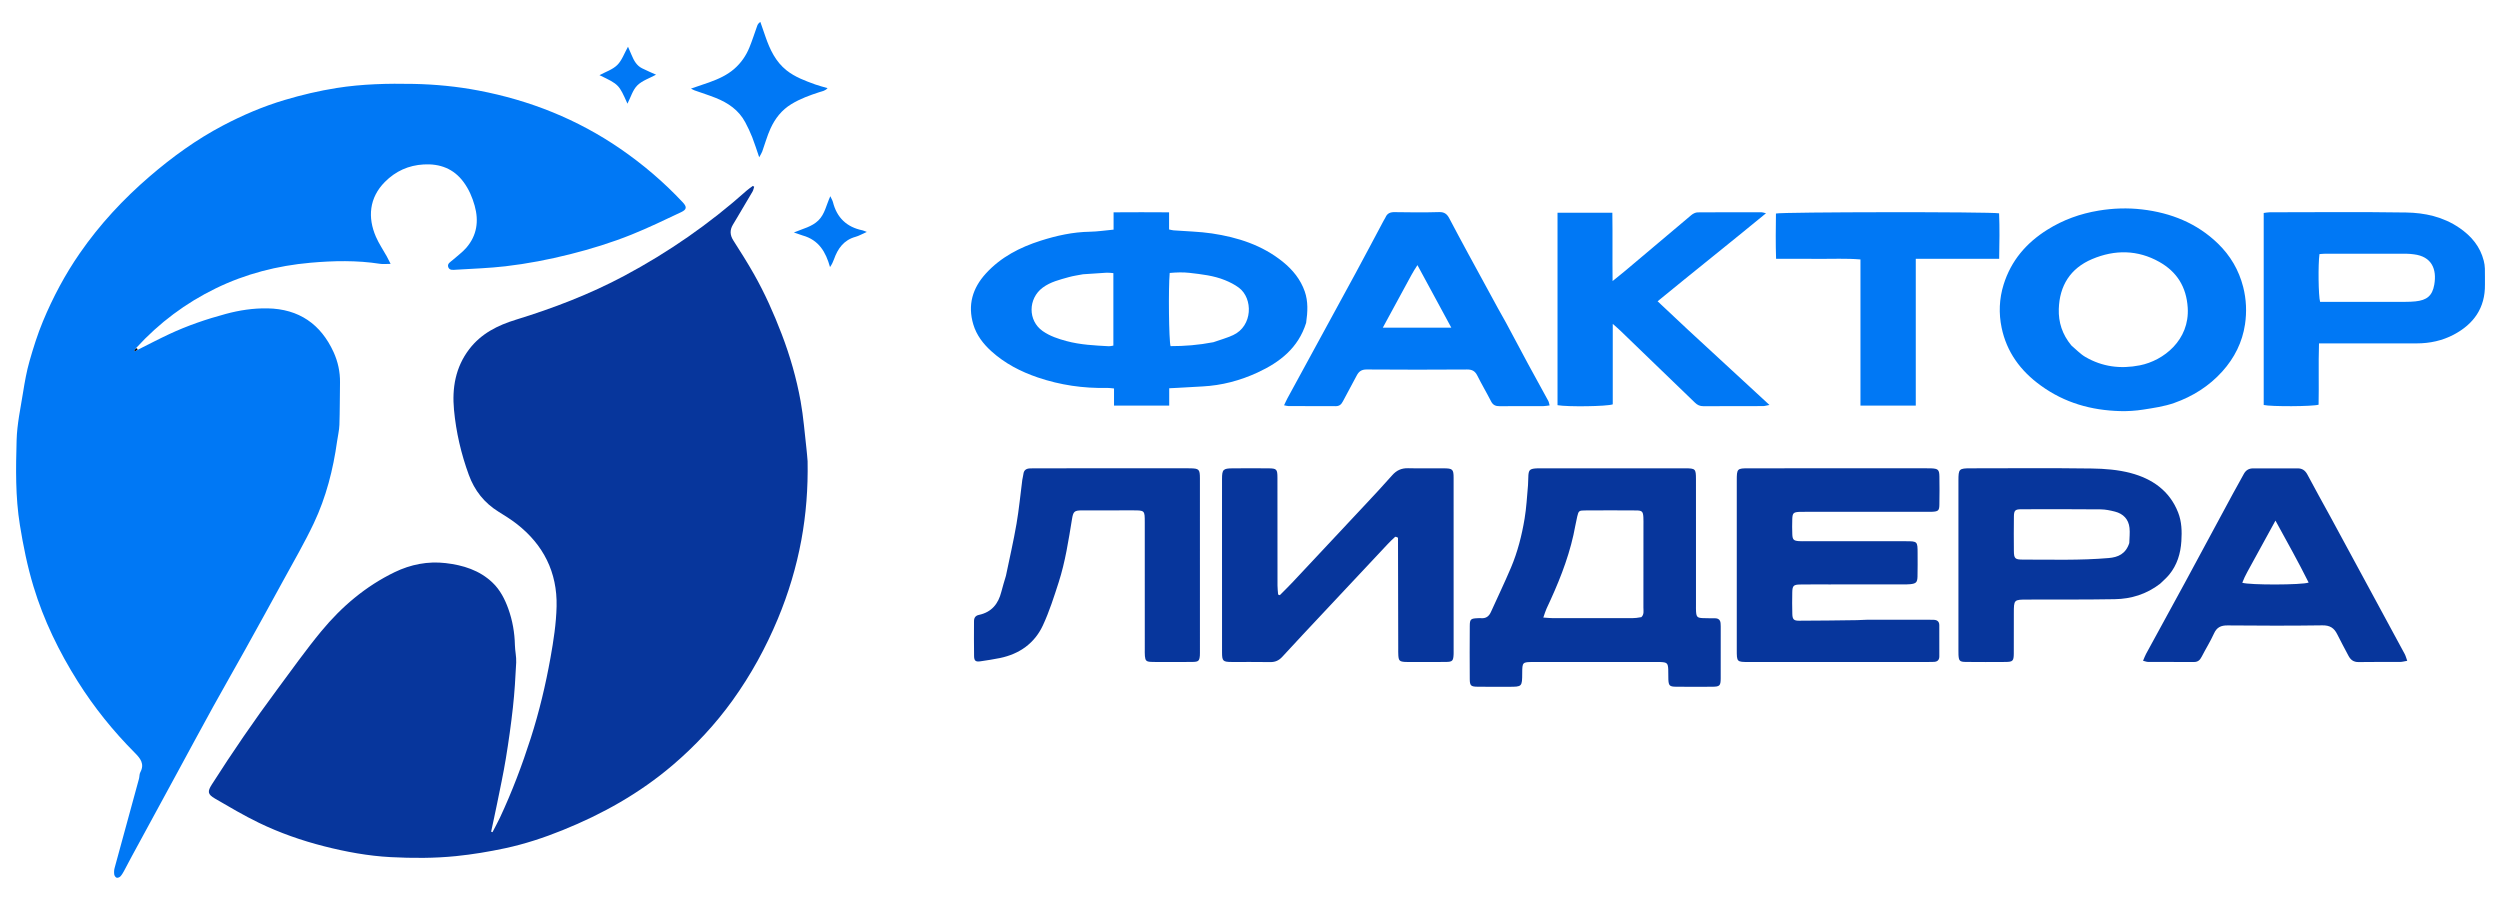
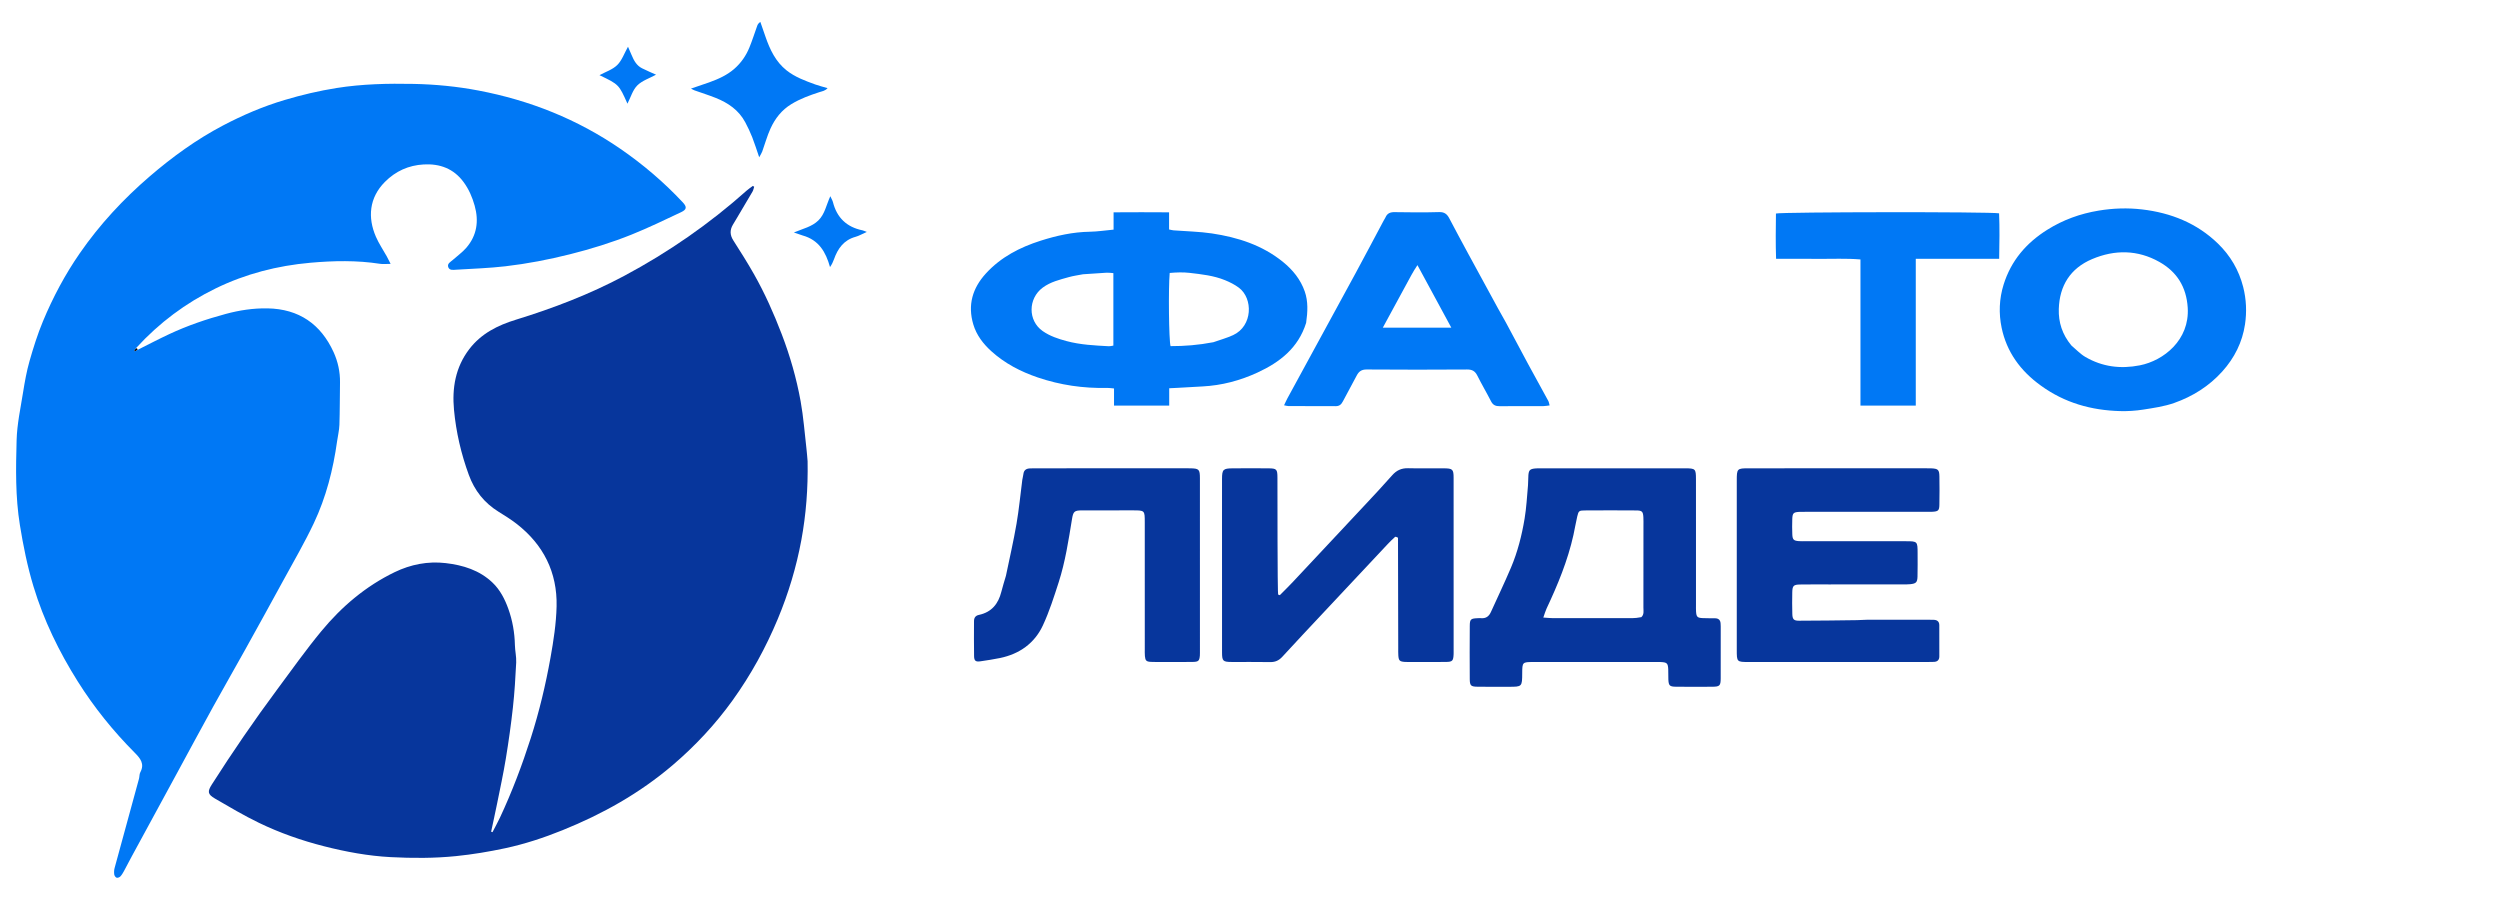
<svg xmlns="http://www.w3.org/2000/svg" width="3429" height="1237" viewBox="0 0 3429 1237" fill="none">
  <g clip-path="url(#clip0_69_15)">
    <path d="M1107.7 632.576C1108.39 669.578 1105.64 705.471 1099.11 740.836C1092.27 777.865 1081.42 813.896 1066.89 848.786C1050.42 888.321 1029.94 925.618 1005 960.345C981.21 993.476 953.483 1023.17 922.416 1049.64C877.339 1088.06 826.425 1116.57 771.656 1138.67C745.952 1149.04 719.744 1157.7 692.687 1163.48C670.57 1168.21 648.272 1171.91 625.686 1174.22C595.734 1177.28 565.75 1177.18 535.874 1175.63C504.962 1174.02 474.471 1168.37 444.366 1160.7C413.573 1152.86 383.729 1142.37 355.208 1128.6C334.55 1118.64 314.742 1106.85 294.875 1095.33C284.711 1089.43 284.398 1085.64 290.522 1076.03C318.821 1031.63 348.578 988.226 379.969 945.956C400.015 918.964 419.478 891.46 440.884 865.576C468.706 831.934 501.669 803.95 541.339 784.766C563.418 774.089 586.999 769.517 611.294 772.353C635.057 775.127 657.713 782.047 675.645 799.226C685.962 809.11 692.404 821.717 697.153 834.883C702.934 850.911 705.877 867.647 706.244 884.81C706.414 892.773 708.399 900.759 708.017 908.66C707.021 929.255 705.759 949.873 703.508 970.362C700.93 993.833 697.619 1017.25 693.793 1040.55C690.401 1061.21 685.942 1081.7 681.81 1102.24C679.221 1115.11 676.365 1127.92 673.63 1140.76C674.247 1140.97 674.864 1141.18 675.481 1141.4C678.942 1134.69 682.63 1128.09 685.825 1121.27C702.357 1085.93 716.113 1049.54 728.022 1012.38C739.628 976.168 748.414 939.268 755.094 901.929C759.242 878.738 762.888 855.161 763.42 831.682C764.475 785.087 745.413 747.057 708.487 718.403C700.624 712.301 692.074 707.041 683.607 701.769C664.194 689.682 650.915 672.884 643.061 651.423C632.467 622.479 625.539 592.633 622.698 562.073C619.921 532.188 624.656 503.695 643.676 478.846C660.103 457.385 682.764 446.16 707.631 438.51C758.993 422.708 808.961 403.586 856.451 378.223C916.966 345.904 972.925 307.098 1024.12 261.42C1026.76 259.065 1029.78 257.131 1032.62 255.001C1033.22 255.389 1033.83 255.776 1034.43 256.163C1033.7 258.372 1033.32 260.786 1032.17 262.756C1025.15 274.853 1017.96 286.851 1010.82 298.878C1008.95 302.028 1007.04 305.155 1005.18 308.311C1000.86 315.63 1001.18 322.522 1005.87 329.839C1015.57 344.977 1025.17 360.206 1034.04 375.836C1049.01 402.226 1061.3 429.87 1072.17 458.239C1083.65 488.22 1092.46 518.923 1098.15 550.395C1102.04 571.952 1103.62 593.93 1106.17 615.726C1106.79 621.013 1107.17 626.329 1107.7 632.576Z" fill="#07369C" />
    <path d="M189.392 479.534C203.624 472.428 217.716 465.022 232.121 458.284C257.13 446.587 283.185 437.71 309.836 430.533C328.535 425.498 347.461 422.62 366.897 422.956C409.989 423.699 440.026 444.551 457.587 483.064C463.445 495.91 466.592 510.126 466.354 524.691C466.039 544.01 466.178 563.342 465.54 582.649C465.29 590.193 463.409 597.677 462.361 605.202C456.941 644.117 447.269 681.995 430.491 717.504C417.765 744.435 402.689 770.266 388.41 796.451C370.817 828.715 353.05 860.887 335.198 893.01C321.027 918.51 306.444 943.781 292.354 969.325C275.716 999.49 259.413 1029.84 242.96 1060.11C222.206 1098.29 201.435 1136.46 180.701 1174.64C177.069 1181.33 173.655 1188.14 170.001 1194.82C168.586 1197.4 167.067 1200.05 165.05 1202.15C163.896 1203.34 161.362 1204.34 159.967 1203.87C158.503 1203.38 156.93 1201.14 156.703 1199.48C156.307 1196.6 156.402 1193.44 157.164 1190.63C168.248 1149.76 179.492 1108.94 190.641 1068.09C191.427 1065.21 191.082 1061.85 192.428 1059.33C198.574 1047.83 192.704 1040.4 184.947 1032.6C155.348 1002.86 129.112 970.348 106.746 934.816C80.993 893.902 59.981 850.795 45.919 804.352C37.547 776.705 31.885 748.652 27.279 720.135C21.025 681.409 21.716 642.573 22.779 603.795C23.381 581.806 28.149 559.888 31.657 538.037C33.961 523.687 36.503 509.267 40.485 495.32C45.747 476.89 51.517 458.475 58.865 440.8C72.536 407.916 89.199 376.551 109.574 347.159C136.848 307.812 169.084 273.096 205.297 241.963C236.372 215.247 269.402 191.294 305.759 172.179C332.83 157.947 360.785 145.965 390.197 137.196C413.762 130.171 437.58 124.534 461.805 120.694C496.737 115.156 531.995 114.383 567.271 115.088C597.193 115.687 626.974 118.587 656.356 124.181C726.644 137.563 791.943 163.538 851.014 204.183C882.029 225.524 910.608 249.888 936.388 277.419C942.319 283.754 942.122 287.302 934.267 291.006C911.786 301.605 889.378 312.475 866.339 321.738C838.94 332.753 810.725 341.468 782.003 348.694C752.692 356.068 723.104 361.759 693.165 365.235C670.766 367.835 648.143 368.548 625.61 369.934C621.747 370.171 616.682 371.091 614.924 366.671C612.881 361.538 618.04 359.257 621.146 356.459C627.312 350.904 634.255 346.038 639.626 339.808C654.212 322.893 656.964 303.19 651.041 282.058C647.798 270.487 643.073 259.558 635.901 249.795C622.26 231.224 603.285 224.295 581.085 225.558C560.452 226.732 542.665 234.649 527.892 249.54C506.243 271.362 504.194 298.428 515.581 324.706C519.64 334.075 525.508 342.657 530.495 351.628C532.021 354.373 533.365 357.219 535.766 361.93C529.564 361.93 525.313 362.476 521.245 361.843C489.455 356.899 457.422 357.591 425.702 360.395C380.519 364.389 336.822 375.574 295.792 395.598C254.745 415.631 218.7 442.465 187.006 477.005C185.614 478.918 184.938 479.887 184.262 480.856C184.52 481.201 184.779 481.546 185.037 481.891C186.489 481.105 187.94 480.319 189.392 479.534Z" fill="#0078F5" />
    <path d="M1791.49 442.835C1780.68 477.395 1755.34 496.844 1724.93 510.925C1700.96 522.02 1675.72 528.689 1649.2 530.046C1637.63 530.639 1626.07 531.354 1614.5 532C1611.25 532.182 1608 532.318 1603.69 532.526C1603.69 540.591 1603.69 548.096 1603.69 556.313C1578.1 556.313 1553.61 556.313 1527.99 556.313C1527.99 548.554 1527.99 541.064 1527.99 532.82C1524.08 532.489 1521.22 531.978 1518.37 532.046C1485.88 532.822 1454.16 528.163 1423.43 517.73C1400.01 509.775 1378.18 498.458 1359.71 481.726C1348.56 471.622 1339.41 459.79 1334.99 444.999C1327.02 418.322 1333.88 395.205 1352.26 375.082C1372.79 352.611 1398.93 339.191 1427.4 330.127C1449.25 323.174 1471.56 318.224 1494.73 317.845C1505.25 317.673 1515.75 316.035 1527.39 314.957C1527.39 307.622 1527.39 300.115 1527.39 291.224C1553.27 291.044 1578.02 291.037 1603.51 291.229C1603.51 299.833 1603.51 307.099 1603.51 314.749C1606.01 315.246 1607.86 315.808 1609.74 315.956C1627.26 317.331 1644.94 317.58 1662.27 320.18C1697.75 325.5 1731.38 336.221 1759.83 359.332C1773.21 370.202 1783.88 383.343 1789.59 399.734C1794.38 413.466 1793.65 427.783 1791.49 442.835ZM1485.42 376.186C1478.93 377.461 1472.32 378.313 1465.98 380.102C1453.56 383.599 1440.91 386.579 1430.21 394.503C1410.01 409.47 1409.67 439.739 1430.13 454.072C1440.1 461.056 1451.4 464.745 1462.95 467.847C1481.95 472.953 1501.49 473.845 1520.99 474.897C1522.88 474.999 1524.8 474.368 1527.1 474.018C1527.1 440.765 1527.1 407.988 1527.1 374.615C1523.68 374.385 1520.76 373.894 1517.88 374.047C1507.66 374.591 1497.44 375.354 1485.42 376.186ZM1664.23 469.392C1673.27 466.191 1682.62 463.66 1691.29 459.666C1718.38 447.196 1718.89 409.3 1699.27 394.635C1693.5 390.324 1686.81 386.973 1680.11 384.248C1664.63 377.956 1648.03 376.188 1631.64 374.263C1622.6 373.202 1613.28 373.598 1604.35 374.382C1602.45 395.936 1603.25 466.803 1605.52 474.758C1624.59 474.798 1643.68 473.335 1664.23 469.392Z" fill="#0078F5" />
    <path d="M2326.2 716C2326.2 754.646 2326.2 792.291 2326.2 829.937C2326.2 832.935 2326.1 835.943 2326.31 838.928C2326.82 846.147 2328.12 847.46 2335.47 847.799C2341.12 848.06 2346.79 847.962 2352.46 848.043C2357.31 848.112 2359.79 850.626 2359.99 855.443C2360.05 856.774 2360.15 858.105 2360.15 859.436C2360.16 883.089 2360.25 906.743 2360.12 930.396C2360.06 940.617 2358.76 941.857 2348.48 941.942C2331.82 942.078 2315.16 942.099 2298.51 941.903C2290.05 941.804 2288.71 940.309 2288.32 931.941C2288.11 927.285 2288.37 922.608 2288.15 917.953C2287.75 909.669 2286.41 908.458 2277.86 908.05C2276.2 907.97 2274.53 908.001 2272.87 908.001C2216.23 908.001 2159.6 907.987 2102.96 908.017C2088.18 908.024 2087.97 908.304 2087.87 923.179C2087.75 941.983 2087.75 941.992 2069.39 941.996C2055.07 941.999 2040.74 942.116 2026.42 941.909C2017.42 941.779 2015.98 940.397 2015.92 931.286C2015.76 906.967 2015.75 882.646 2015.94 858.328C2016 849.309 2017.36 848.304 2026.65 847.926C2028.31 847.858 2029.99 847.743 2031.64 847.882C2038.22 848.438 2042.31 845.244 2044.91 839.49C2054.11 819.177 2063.76 799.06 2072.46 778.539C2081.58 757.022 2087.3 734.364 2091.14 711.382C2093.66 696.329 2094.41 680.975 2095.8 665.743C2096.22 661.106 2095.96 656.409 2096.34 651.767C2096.9 644.836 2098.54 643.264 2105.59 642.547C2108.23 642.278 2110.92 642.331 2113.58 642.33C2179.21 642.319 2244.84 642.321 2310.47 642.321C2310.8 642.321 2311.14 642.321 2311.47 642.324C2325.48 642.45 2326.14 643.058 2326.18 657.032C2326.23 676.355 2326.2 695.677 2326.2 716ZM2251.26 846.48C2255.31 842.773 2254.09 837.824 2254.1 833.32C2254.2 796.034 2254.16 758.747 2254.16 721.46C2254.16 717.466 2254.28 713.461 2254.06 709.478C2253.62 701.721 2252.32 700.183 2244.35 700.12C2220.72 699.932 2197.08 699.945 2173.44 700.115C2165.84 700.169 2165.15 700.802 2163.35 708.361C2161.35 716.761 2160.02 725.319 2158.14 733.75C2150.27 769.046 2136.56 802.213 2121.23 834.794C2119.61 838.238 2118.62 841.979 2116.82 847.043C2122.2 847.391 2126.04 847.849 2129.88 847.855C2166.17 847.91 2202.45 847.907 2238.74 847.86C2242.39 847.855 2246.03 847.451 2251.26 846.48Z" fill="#07369C" />
-     <path d="M1917.49 737.525C1916.02 736.713 1914.11 735.846 1913.46 736.416C1909.73 739.721 1906.19 743.268 1902.77 746.908C1873.37 778.218 1844 809.554 1814.65 840.906C1795.99 860.834 1777.28 880.705 1758.83 900.824C1754.19 905.878 1749.18 908.231 1742.26 908.104C1724.61 907.779 1706.94 908.078 1689.28 907.964C1677.35 907.887 1676.16 906.745 1676.15 894.621C1676.07 834.305 1676.1 773.988 1676.1 713.672C1676.1 694.677 1676.04 675.682 1676.13 656.688C1676.19 643.961 1677.66 642.48 1690.66 642.37C1706.99 642.231 1723.32 642.234 1739.65 642.366C1751.06 642.458 1752.13 643.533 1752.14 655.188C1752.21 704.507 1752.16 753.827 1752.22 803.146C1752.23 807.264 1752.77 811.381 1753.07 815.498C1753.85 815.785 1754.62 816.072 1755.4 816.358C1761.38 810.303 1767.49 804.374 1773.32 798.17C1806.14 763.208 1838.92 728.208 1871.65 693.16C1884.38 679.53 1897.16 665.938 1909.48 651.94C1915.46 645.137 1922.23 642.001 1931.3 642.218C1947.62 642.609 1963.96 642.24 1980.28 642.359C1992.42 642.447 1993.76 643.663 1993.77 655.416C1993.83 735.393 1993.8 815.371 1993.8 895.349C1993.8 896.015 1993.8 896.682 1993.77 897.348C1993.36 906.439 1992.21 907.826 1983.18 907.925C1966.52 908.107 1949.86 907.997 1933.2 908.002C1931.2 908.002 1929.19 908.052 1927.2 907.919C1919.82 907.429 1918.46 906.187 1917.95 899.078C1917.71 895.761 1917.83 892.417 1917.82 889.085C1917.75 838.768 1917.69 788.451 1917.49 737.525Z" fill="#07369C" />
+     <path d="M1917.49 737.525C1916.02 736.713 1914.11 735.846 1913.46 736.416C1909.73 739.721 1906.19 743.268 1902.77 746.908C1873.37 778.218 1844 809.554 1814.65 840.906C1795.99 860.834 1777.28 880.705 1758.83 900.824C1754.19 905.878 1749.18 908.231 1742.26 908.104C1724.61 907.779 1706.94 908.078 1689.28 907.964C1677.35 907.887 1676.16 906.745 1676.15 894.621C1676.07 834.305 1676.1 773.988 1676.1 713.672C1676.1 694.677 1676.04 675.682 1676.13 656.688C1676.19 643.961 1677.66 642.48 1690.66 642.37C1706.99 642.231 1723.32 642.234 1739.65 642.366C1751.06 642.458 1752.13 643.533 1752.14 655.188C1752.23 807.264 1752.77 811.381 1753.07 815.498C1753.85 815.785 1754.62 816.072 1755.4 816.358C1761.38 810.303 1767.49 804.374 1773.32 798.17C1806.14 763.208 1838.92 728.208 1871.65 693.16C1884.38 679.53 1897.16 665.938 1909.48 651.94C1915.46 645.137 1922.23 642.001 1931.3 642.218C1947.62 642.609 1963.96 642.24 1980.28 642.359C1992.42 642.447 1993.76 643.663 1993.77 655.416C1993.83 735.393 1993.8 815.371 1993.8 895.349C1993.8 896.015 1993.8 896.682 1993.77 897.348C1993.36 906.439 1992.21 907.826 1983.18 907.925C1966.52 908.107 1949.86 907.997 1933.2 908.002C1931.2 908.002 1929.19 908.052 1927.2 907.919C1919.82 907.429 1918.46 906.187 1917.95 899.078C1917.71 895.761 1917.83 892.417 1917.82 889.085C1917.75 838.768 1917.69 788.451 1917.49 737.525Z" fill="#07369C" />
    <path d="M2508 801.609C2494.34 801.624 2481.67 801.485 2469.02 801.708C2460.04 801.865 2458.48 803.409 2458.28 812.253C2458.06 822.243 2458.04 832.25 2458.35 842.236C2458.58 849.353 2460.3 851.38 2467.39 851.375C2494.02 851.355 2520.66 850.929 2547.3 850.598C2551.95 850.54 2556.61 850.036 2561.26 850.027C2588.58 849.97 2615.9 849.995 2643.23 850.006C2646.22 850.007 2649.22 850.067 2652.22 850.14C2656.93 850.254 2659.9 852.435 2659.94 857.367C2660.04 871.691 2660.04 886.016 2659.98 900.34C2659.96 905.127 2657.41 907.717 2652.54 907.839C2649.54 907.914 2646.54 908.001 2643.55 908.001C2561.91 908.01 2480.28 908.015 2398.65 908.003C2382.19 908 2382.16 907.967 2382.16 891.17C2382.14 813.868 2382.14 736.566 2382.16 659.265C2382.16 642.702 2382.51 642.328 2398.8 642.324C2480.1 642.302 2561.4 642.313 2642.7 642.315C2644.7 642.315 2646.7 642.281 2648.7 642.372C2658.26 642.806 2659.93 644.216 2660.08 653.481C2660.29 666.471 2660.32 679.472 2660.05 692.461C2659.89 700.289 2658.36 701.51 2650.44 701.939C2647.45 702.101 2644.44 702.014 2641.44 702.014C2586.8 702.017 2532.16 702.016 2477.51 702.018C2474.51 702.018 2471.51 701.949 2468.52 702.073C2459.96 702.429 2458.57 703.644 2458.28 711.977C2458.05 718.965 2458.03 725.978 2458.33 732.962C2458.64 740.184 2460.25 741.693 2467.26 742.207C2470.58 742.45 2473.92 742.337 2477.25 742.337C2522.9 742.344 2568.55 742.325 2614.2 742.354C2629.97 742.364 2630.16 742.592 2630.18 758.749C2630.2 769.411 2630.34 780.078 2630.06 790.733C2629.85 798.771 2628.06 800.483 2619.94 801.291C2616.31 801.653 2612.62 801.597 2608.96 801.599C2575.64 801.619 2542.32 801.611 2508 801.609Z" fill="#07369C" />
    <path d="M2799.2 528.856C2771.14 508.669 2752.3 482.615 2745.42 449.46C2741.36 429.937 2742.06 409.831 2748.16 390.299C2758.43 357.405 2779.27 333.174 2808.15 315.08C2829.84 301.489 2853.19 293.081 2878.44 288.886C2898.32 285.583 2918.22 284.923 2938.01 287.239C2977.53 291.863 3013.3 306.077 3042.19 334.133C3059.06 350.51 3070.83 370.347 3076.74 393.578C3081.09 410.662 3081.78 427.962 3079.24 444.948C3075.6 469.309 3064.86 490.843 3048.19 509.397C3029.95 529.691 3007.53 543.712 2982.23 552.663C2968.62 557.48 2953.94 559.572 2939.57 561.827C2929.17 563.46 2918.47 564.144 2907.94 563.86C2868.62 562.8 2832.03 552.697 2799.2 528.856ZM2841.1 473.838C2847.45 479.147 2853.21 485.474 2860.26 489.58C2883.53 503.132 2908.43 506.337 2935.05 501.085C2967.71 494.638 3003.44 466.295 3000.68 422.104C2998.88 393.38 2985.72 372.764 2961.77 359.26C2932.13 342.547 2900.69 342.206 2869.61 355.341C2839.7 367.98 2824.79 391.78 2823.84 423.853C2823.31 441.828 2828.41 458.552 2841.1 473.838Z" fill="#0078F5" />
-     <path d="M3373.31 312.561C3390.05 324.048 3401.82 338.356 3406.72 357.65C3407.61 361.134 3408.15 364.779 3408.26 368.369C3408.5 375.689 3408.25 383.023 3408.35 390.35C3408.76 422.338 3392.95 444.467 3365.65 458.937C3349.93 467.271 3332.73 470.984 3314.85 470.991C3274.55 471.008 3234.25 470.995 3193.95 470.994C3189.99 470.994 3186.04 470.994 3180.74 470.994C3179.83 499.717 3180.79 527.53 3180.18 555.084C3171.92 557.601 3114.86 557.856 3104.9 555.47C3104.9 468.13 3104.9 380.651 3104.9 292.114C3107.65 291.786 3110.46 291.162 3113.27 291.16C3175.56 291.117 3237.85 290.502 3300.12 291.467C3325.72 291.863 3350.82 297.191 3373.31 312.561ZM3231 414.054C3250 414.05 3269 414.099 3287.99 414.017C3296.31 413.981 3304.69 414.214 3312.94 413.377C3328.69 411.779 3336.18 405.69 3338.84 390.508C3342.57 369.199 3335.46 351.809 3310.84 348.827C3307.55 348.428 3304.22 348.038 3300.91 348.034C3263.58 347.978 3226.25 347.988 3188.92 348.023C3186.36 348.025 3183.79 348.367 3181.38 348.541C3179.39 362.514 3179.93 406.521 3182.26 414.054C3197.71 414.054 3213.35 414.054 3231 414.054Z" fill="#0078F5" />
-     <path d="M2962.68 800.767C2943.99 815.093 2923.09 821.463 2900.67 821.846C2860.7 822.529 2820.72 822.258 2780.74 822.371C2762.2 822.423 2762.2 822.406 2762.18 841.386C2762.17 859.711 2762.27 878.036 2762.12 896.359C2762.03 906.624 2760.78 907.87 2750.52 907.948C2732.53 908.085 2714.54 908.098 2696.55 907.918C2687.89 907.831 2686.72 906.48 2686.25 898.13C2686.14 896.137 2686.19 894.133 2686.19 892.134C2686.18 814.505 2686.17 736.876 2686.19 659.248C2686.2 643.104 2686.91 642.349 2703.1 642.336C2758.41 642.294 2813.72 641.839 2869.02 642.599C2886.88 642.844 2905.24 644.285 2922.41 648.827C2951.8 656.603 2975.7 672.918 2987.48 702.826C2992.5 715.544 2992.81 728.861 2991.97 742.215C2990.91 759.196 2986.15 775.004 2975.14 788.35C2971.58 792.672 2967.22 796.342 2962.68 800.767ZM2920.53 744.853C2920.68 737.913 2921.57 730.895 2920.84 724.05C2919.57 712.196 2912.34 704.675 2900.93 701.736C2894.52 700.085 2887.84 698.706 2881.27 698.648C2844.96 698.326 2808.65 698.361 2772.34 698.485C2763.93 698.514 2762.38 700.165 2762.27 708.525C2762.06 724.179 2762.08 739.839 2762.23 755.494C2762.34 766.077 2763.73 767.552 2774.62 767.541C2813.88 767.504 2853.17 768.762 2892.37 765.409C2905.13 764.317 2915.69 759.801 2920.53 744.853Z" fill="#07369C" />
    <path d="M2065.58 442.516C2075.93 461.911 2085.88 480.683 2095.99 499.367C2105.14 516.26 2114.49 533.041 2123.65 549.922C2124.53 551.54 2124.73 553.525 2125.46 556.073C2122.17 556.456 2119.62 557.002 2117.06 557.011C2097.08 557.083 2077.09 556.904 2057.1 557.146C2051.52 557.214 2047.8 555.715 2045.13 550.468C2039.11 538.64 2032.3 527.21 2026.38 515.34C2023.33 509.251 2019.52 506.756 2012.48 506.803C1966.51 507.109 1920.54 507.134 1874.58 506.782C1867.43 506.727 1863.73 509.489 1860.72 515.355C1854.66 527.144 1848.03 538.638 1841.96 550.421C1839.75 554.709 1837.15 557.138 1832.04 557.098C1810.39 556.93 1788.74 557.025 1767.09 556.957C1765.54 556.952 1764 556.415 1761.21 555.892C1762.99 552.185 1764.25 549.256 1765.76 546.47C1796.84 489.402 1828.01 432.385 1859.01 375.279C1872.14 351.1 1884.93 326.738 1897.89 302.464C1898.67 300.998 1899.7 299.648 1900.35 298.131C1902.78 292.501 1906.94 290.871 1913 290.974C1933.31 291.321 1953.65 291.49 1973.95 290.899C1981.2 290.687 1984.82 293.704 1987.84 299.471C1996.31 315.612 2004.96 331.66 2013.64 347.685C2027.22 372.737 2040.87 397.749 2054.53 422.757C2058.03 429.161 2061.67 435.491 2065.58 442.516ZM1935.95 377.107C1923.04 400.869 1910.13 424.631 1896.65 449.448C1928.5 449.448 1958.81 449.448 1990.63 449.448C1975.03 420.642 1960.01 392.892 1944.17 363.646C1940.86 368.746 1938.59 372.232 1935.95 377.107Z" fill="#0078F5" />
-     <path d="M3196.69 709.365C3214.97 743.09 3232.88 776.181 3250.79 809.265C3266.65 838.541 3282.54 867.795 3298.33 897.108C3299.67 899.595 3300.33 902.445 3301.76 906.367C3297.72 907.041 3294.92 907.894 3292.12 907.911C3273.13 908.029 3254.13 907.735 3235.15 908.091C3228.04 908.223 3223.99 904.928 3221 899.171C3215.93 889.421 3210.58 879.809 3205.73 869.951C3201.49 861.323 3195.67 857.576 3185.36 857.727C3142.05 858.362 3098.72 858.208 3055.41 857.825C3046.28 857.744 3040.58 860.311 3036.68 868.936C3031.74 879.831 3025.32 890.043 3019.85 900.712C3017.51 905.285 3014.72 908.054 3009.18 908.008C2988.19 907.836 2967.19 907.971 2946.2 907.88C2944.35 907.872 2942.51 907.053 2939.41 906.31C2940.98 902.685 2942.02 899.656 2943.53 896.882C2961.36 864.132 2979.36 831.471 2997.12 798.687C3019.02 758.29 3040.72 717.788 3062.55 677.357C3067.45 668.271 3072.66 659.348 3077.52 650.24C3080.33 644.98 3084.49 642.43 3090.39 642.436C3110.72 642.456 3131.04 642.466 3151.37 642.414C3157.68 642.397 3161.76 645.142 3164.79 650.848C3175.08 670.258 3185.78 689.451 3196.69 709.365ZM3090.6 769.549C3085.5 779.381 3079.41 788.757 3075.51 799.294C3085.44 802.592 3157.44 802.44 3166.54 799.048C3152.54 770.916 3137.23 743.69 3121.03 714.057C3110.35 733.541 3100.83 750.899 3090.6 769.549Z" fill="#07369C" />
    <path d="M1379.74 789.768C1384.77 765.515 1390.17 742.158 1394.23 718.571C1397.67 698.601 1399.55 678.363 1402.17 658.25C1402.52 655.614 1403.38 653.041 1403.66 650.402C1404.28 644.551 1407.89 642.52 1413.22 642.443C1415.88 642.405 1418.55 642.319 1421.21 642.319C1490.52 642.312 1559.83 642.314 1629.14 642.315C1630.14 642.315 1631.14 642.309 1632.14 642.326C1644.63 642.541 1645.8 643.583 1645.81 656.207C1645.86 735.844 1645.84 815.482 1645.83 895.119C1645.83 896.451 1645.85 897.79 1645.74 899.115C1645.12 906.262 1643.87 907.738 1636.44 907.884C1623.45 908.141 1610.45 908.004 1597.46 908.003C1591.13 908.002 1584.79 908.173 1578.47 907.832C1572.3 907.498 1570.94 906.06 1570.36 899.996C1570.05 896.691 1570.18 893.338 1570.18 890.007C1570.17 832.028 1570.18 774.05 1570.16 716.071C1570.16 700.076 1570.09 700.023 1553.94 700.008C1530.61 699.985 1507.29 699.942 1483.96 700.045C1473.63 700.09 1472.07 701.51 1470.38 711.828C1465.6 741.074 1461.17 770.436 1452.07 798.714C1445.65 818.647 1439.25 838.77 1430.46 857.705C1418.99 882.417 1398.29 896.994 1371.56 902.556C1362.77 904.386 1353.85 905.687 1344.96 907.021C1338.31 908.019 1336.17 906.6 1336.04 899.889C1335.73 883.902 1335.93 867.905 1335.95 851.912C1335.96 847.34 1337.97 844.392 1342.67 843.394C1360.01 839.711 1369.33 828.289 1373.45 811.668C1375.21 804.567 1377.49 797.594 1379.74 789.768Z" fill="#07369C" />
-     <path d="M2315.46 452.545C2352.53 486.713 2389.05 520.425 2426.99 555.454C2422.6 556.262 2420.47 556.987 2418.34 556.993C2391.03 557.073 2363.71 556.959 2336.39 557.139C2331.67 557.17 2328.19 555.566 2324.91 552.396C2304.66 532.766 2284.31 513.228 2264.01 493.645C2250.13 480.259 2236.29 466.832 2222.39 453.466C2219.63 450.811 2216.69 448.349 2212.06 444.226C2212.06 482.798 2212.06 518.895 2212.06 554.595C2204.18 557.531 2149.07 558.186 2136.3 555.739C2136.3 468.092 2136.3 380.318 2136.3 291.822C2161.12 291.822 2185.6 291.822 2211.5 291.822C2211.97 322.467 2211.43 352.865 2211.82 385.517C2218.71 379.933 2224.01 375.777 2229.16 371.437C2259.37 345.956 2289.51 320.386 2319.81 295.015C2322.15 293.054 2325.57 291.315 2328.51 291.289C2357.82 291.023 2387.13 291.128 2416.45 291.185C2417.69 291.187 2418.94 291.735 2422.25 292.517C2372.51 333.433 2323.3 372.456 2273.56 413.231C2287.64 426.463 2301.28 439.277 2315.46 452.545Z" fill="#0078F5" />
    <path d="M2627.68 392.002C2627.68 447.206 2627.68 501.41 2627.68 556.331C2602.03 556.331 2577.55 556.331 2551.81 556.331C2551.81 489.546 2551.81 423.13 2551.81 355.855C2531.78 354.194 2512.89 355.232 2494.05 355.048C2475.12 354.863 2456.18 355.007 2436.08 355.007C2435.33 333.598 2435.65 313.155 2435.89 292.872C2444.04 290.674 2730.6 290.33 2741.96 292.606C2742.79 312.738 2742.46 333.163 2742.06 354.973C2703.88 354.973 2666.41 354.973 2627.68 354.973C2627.68 367.878 2627.68 379.44 2627.68 392.002Z" fill="#0078F5" />
    <path d="M972.782 112.955C985.757 108.266 997.464 102.928 1007.39 94.206C1016.55 86.165 1023.27 76.38 1027.83 65.247C1031.85 55.457 1035.02 45.321 1038.61 35.357C1039.24 33.621 1040.14 31.983 1042.88 30.051C1045.19 36.716 1047.52 43.376 1049.82 50.047C1055.95 67.841 1063.79 84.651 1079.01 96.66C1090.62 105.821 1104.42 110.836 1118.14 115.823C1123.4 117.737 1128.88 119.052 1135.1 120.888C1131.75 124.699 1127.66 125.153 1123.86 126.39C1110.62 130.698 1097.64 135.397 1085.56 142.729C1072.13 150.873 1063.16 162.477 1056.87 176.174C1052.21 186.33 1049.3 197.285 1045.47 207.832C1044.63 210.147 1043.17 212.24 1041.31 215.733C1037.82 205.599 1035.14 196.835 1031.79 188.334C1029.02 181.281 1025.75 174.378 1022.18 167.687C1013.28 150.996 998.6 141.025 981.544 134.242C972.013 130.452 962.2 127.376 952.53 123.934C951.383 123.526 950.336 122.839 947.761 121.525C956.823 118.429 964.436 115.828 972.782 112.955Z" fill="#0078F5" />
    <path d="M1100.84 322.957C1097.06 321.61 1093.96 320.569 1088.88 318.864C1101.56 313.553 1113.62 311.053 1122.54 302.269C1131.41 293.533 1133.24 281.394 1138.86 269.11C1140.52 272.776 1141.87 274.888 1142.46 277.194C1147.87 298.629 1161.36 311.514 1183.01 315.922C1184.21 316.167 1185.34 316.773 1188.92 318.118C1182.52 320.944 1178.18 323.523 1173.49 324.81C1157.38 329.229 1149.13 340.869 1143.9 355.609C1142.64 359.168 1141.06 362.613 1138.45 366.334C1132.7 345.803 1123.25 329.167 1100.84 322.957Z" fill="#0078F5" />
    <path d="M866.29 75.481C869.539 83.343 873.312 89.959 880.525 93.613C886.867 96.826 893.452 99.561 899.826 102.46C890.821 107.378 880.746 110.546 874.125 117.168C867.83 123.464 865.143 133.368 860.602 142.207C848.911 115.927 848.911 115.927 822.253 103.105C830.57 98.563 840.219 95.506 846.63 89.171C853.05 82.828 856.235 73.211 861.364 64.094C862.802 67.509 864.347 71.179 866.29 75.481Z" fill="#0078F5" />
    <path d="M188.883 478.992C187.94 480.32 186.489 481.105 185.037 481.891C184.779 481.546 184.52 481.201 184.262 480.856C184.938 479.887 185.615 478.918 186.823 477.657C187.695 477.727 188.034 478.089 188.883 478.992Z" fill="black" />
  </g>
  <defs>
    <clipPath id="clip0_69_15">
      <rect width="3429" height="1237" fill="white" />
    </clipPath>
  </defs>
</svg>